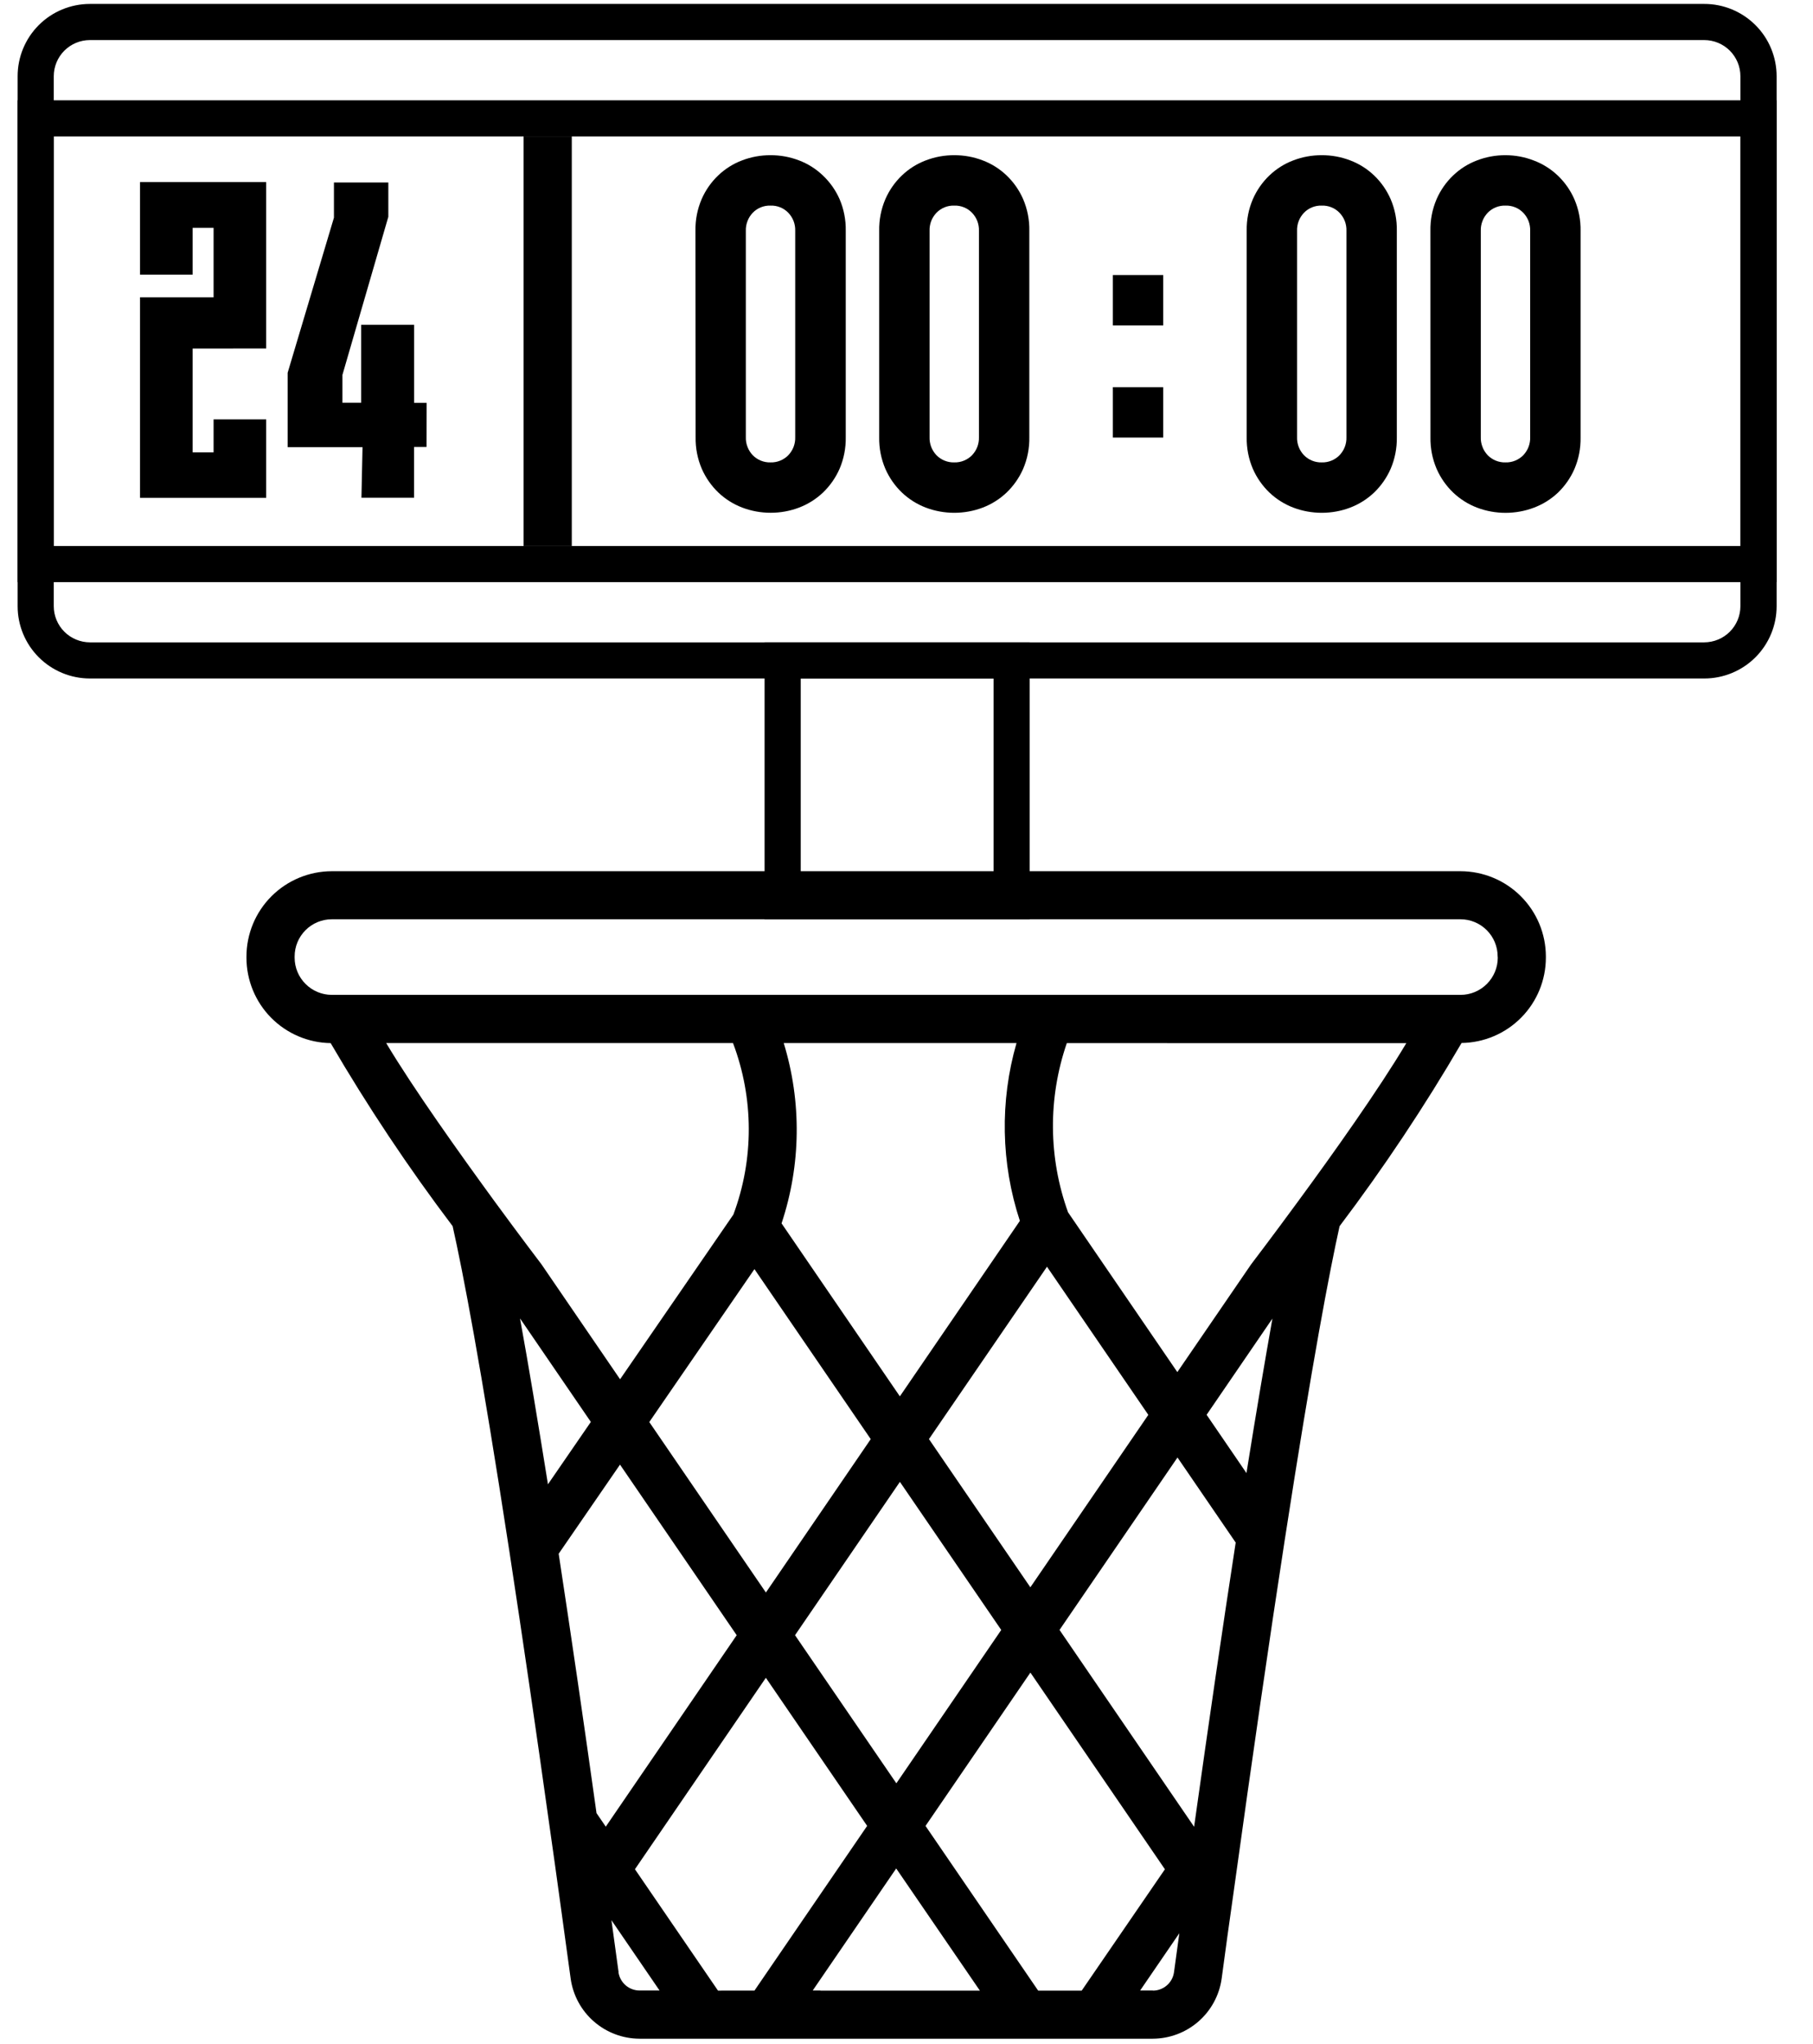
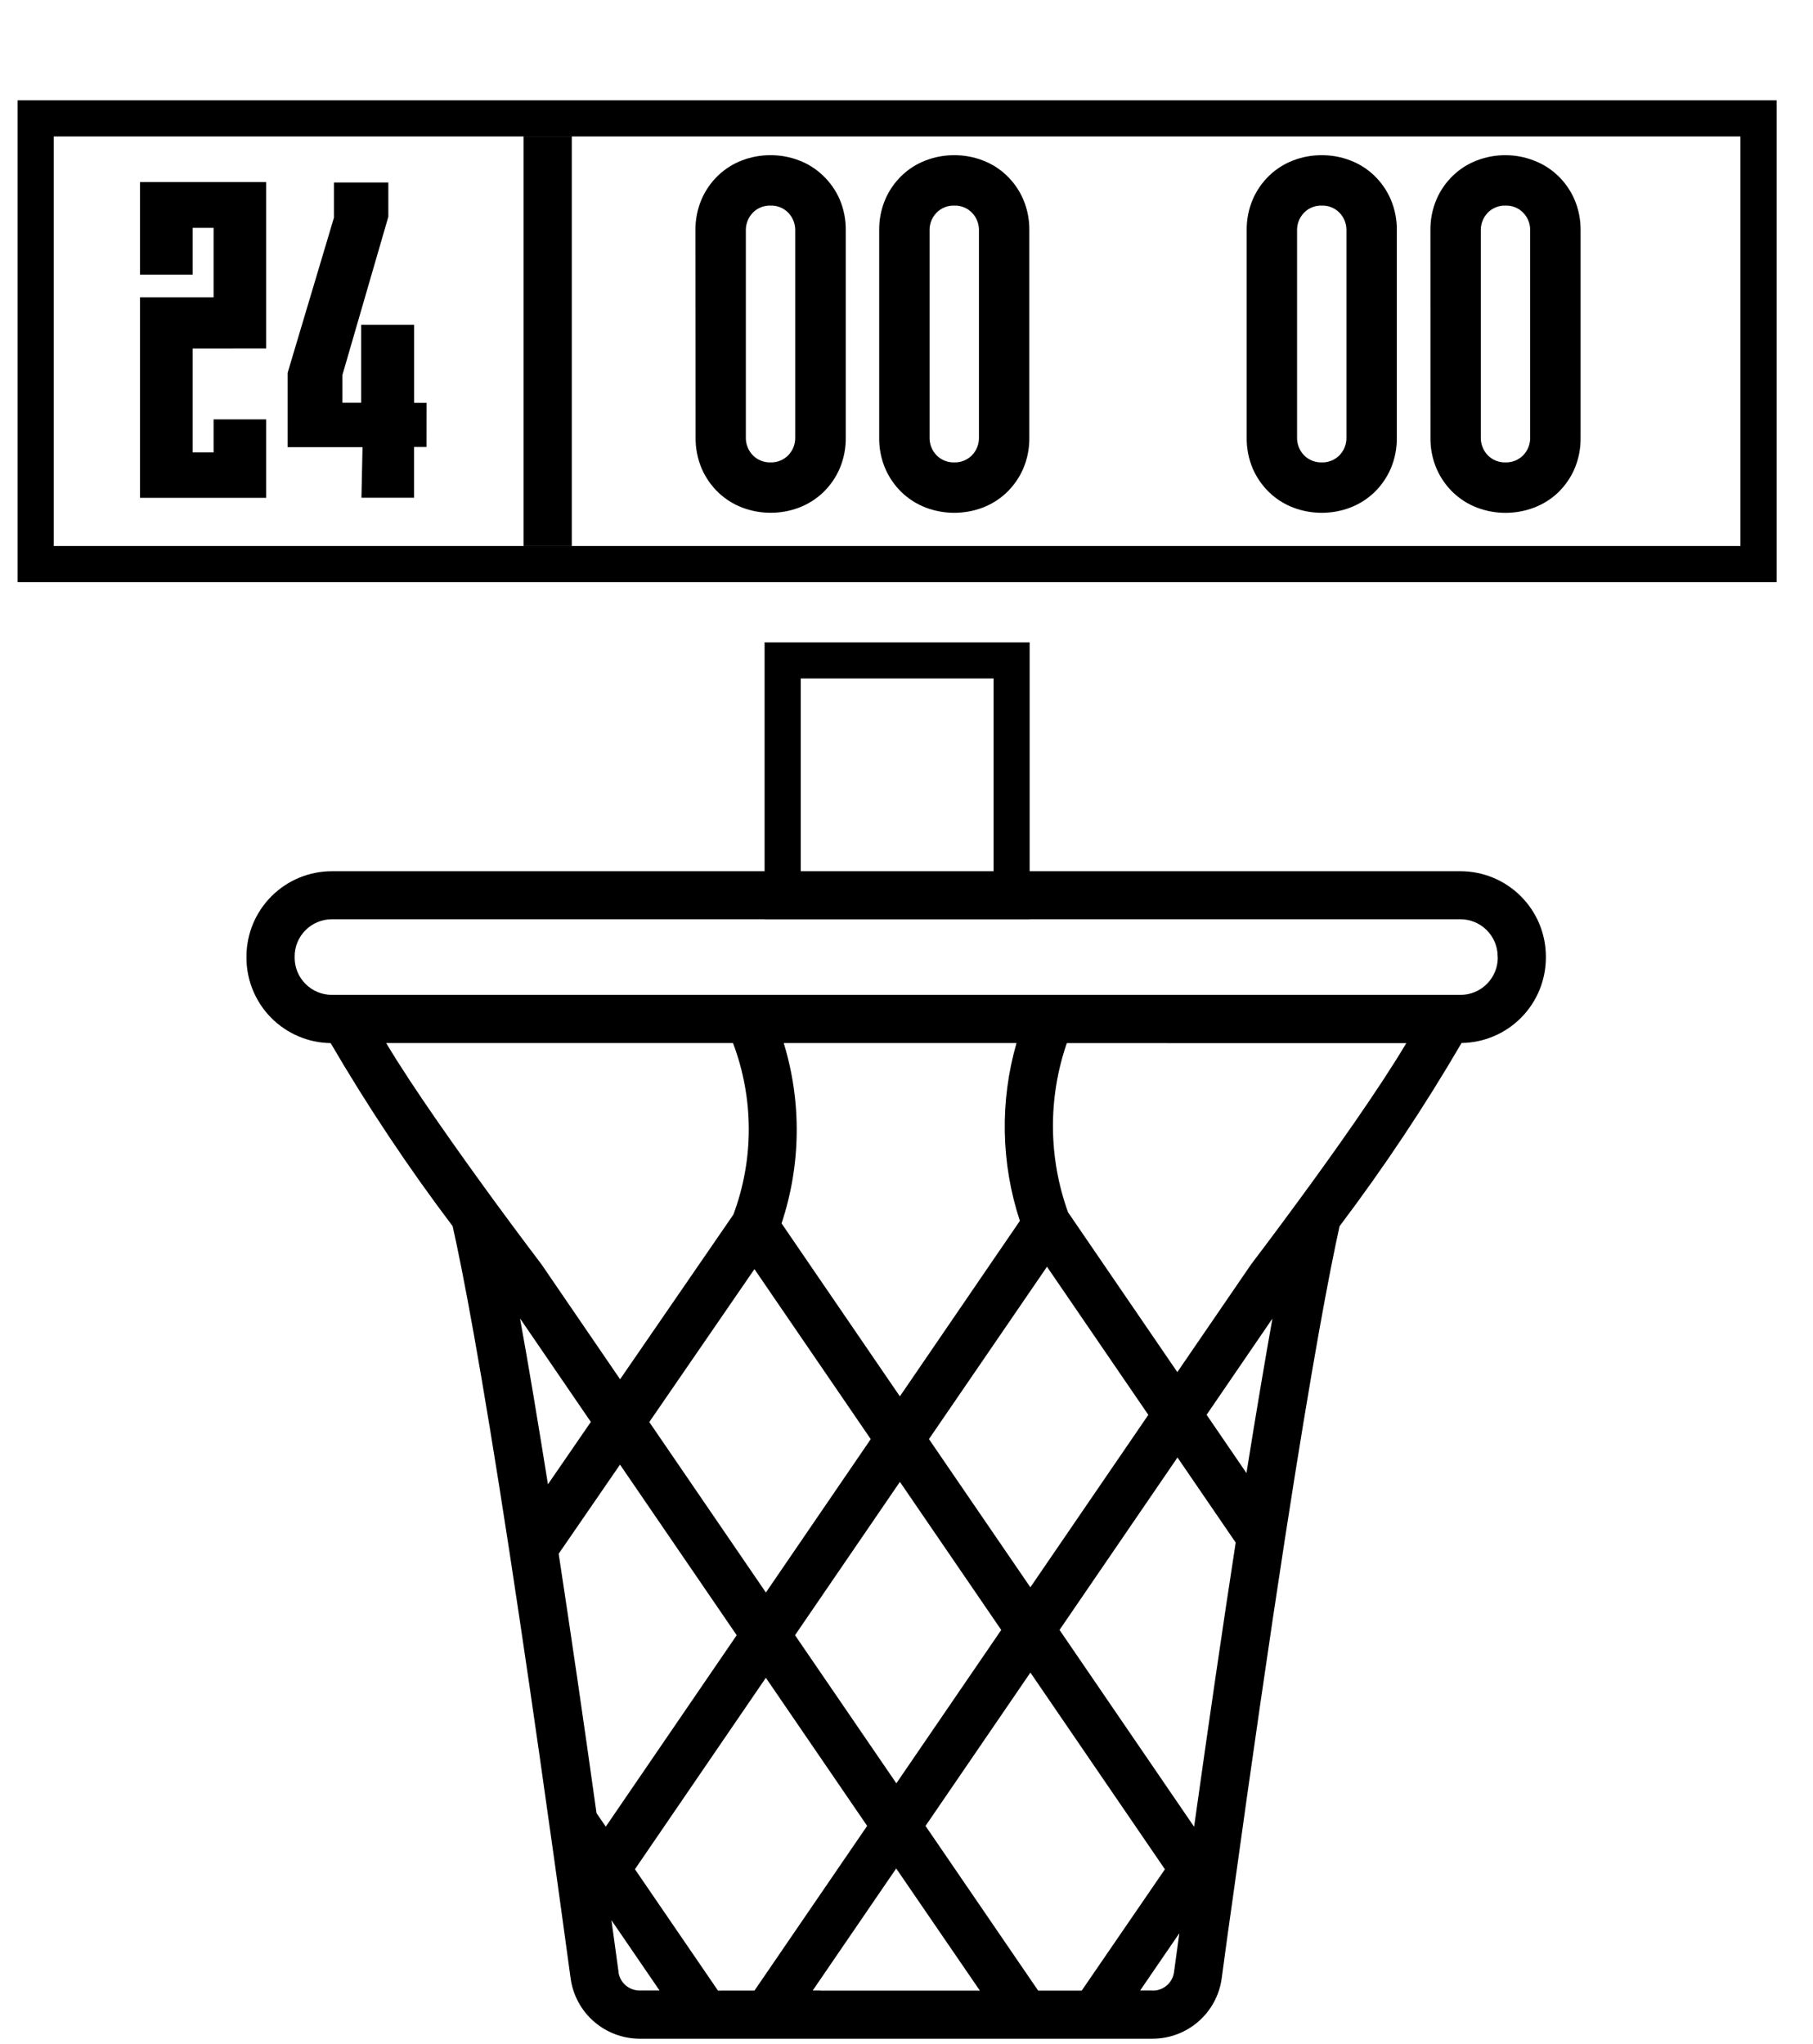
<svg xmlns="http://www.w3.org/2000/svg" width="47" height="53" viewBox="0 0 47 53" fill="none">
  <path d="M37.863 22.589H8.602C8.015 22.59 7.453 22.823 7.038 23.238C6.623 23.653 6.39 24.215 6.389 24.802V24.834C6.39 25.415 6.619 25.973 7.027 26.387C7.436 26.801 7.991 27.038 8.572 27.046C9.531 28.689 10.587 30.274 11.734 31.792C11.996 32.955 12.457 35.347 13.206 40.229C13.558 42.536 13.897 44.858 14.243 47.329C14.336 47.98 14.431 48.656 14.527 49.359L14.544 49.482C14.625 50.071 14.709 50.678 14.794 51.304C14.855 51.734 15.068 52.129 15.396 52.414C15.724 52.7 16.143 52.858 16.578 52.86H29.885C30.32 52.858 30.741 52.7 31.068 52.414C31.396 52.128 31.61 51.733 31.67 51.302C31.77 50.554 31.87 49.83 31.97 49.133C32.462 45.58 32.911 42.487 33.304 39.939C34.023 35.283 34.471 32.948 34.727 31.793C35.874 30.274 36.93 28.688 37.889 27.043C38.471 27.035 39.026 26.799 39.435 26.385C39.845 25.971 40.074 25.413 40.075 24.831V24.799C40.074 24.213 39.84 23.651 39.425 23.237C39.011 22.823 38.449 22.59 37.863 22.589ZM36.457 27.047C35.749 28.237 34.557 29.917 33.649 31.152L33.633 31.174C32.96 32.092 32.453 32.757 32.44 32.774L32.421 32.801L30.521 35.576L27.688 31.433C27.177 30.017 27.166 28.469 27.656 27.046L36.457 27.047ZM32.313 38.194L31.28 36.683L32.986 34.188C32.802 35.222 32.578 36.536 32.313 38.194ZM26.913 51.613L23.993 47.343L26.712 43.367L30.199 48.467L28.042 51.613H26.913ZM18.613 51.613L16.46 48.466L19.854 43.502L22.48 47.342L19.559 51.612L18.613 51.613ZM13.486 34.191L15.317 36.868L14.205 38.485C13.94 36.834 13.702 35.394 13.482 34.191H13.486ZM19.558 32.906L22.573 37.314L19.855 41.291L16.832 36.871L19.558 32.906ZM19.098 42.398L15.704 47.362L15.464 47.011C15.138 44.677 14.816 42.472 14.483 40.286L16.073 37.975L19.098 42.398ZM20.61 42.398L23.329 38.422L25.956 42.262L23.237 46.238L20.61 42.398ZM27.142 32.844L29.769 36.685L26.711 41.156L24.082 37.313L27.142 32.844ZM30.96 47.352L30.953 47.361L27.467 42.261L30.525 37.79L32.034 39.996C31.709 42.103 31.348 44.569 30.958 47.35L30.96 47.352ZM26.441 31.652L23.328 36.205L20.261 31.72C20.765 30.205 20.785 28.57 20.317 27.044H26.352C25.917 28.555 25.948 30.162 26.439 31.655L26.441 31.652ZM19.002 27.044C19.544 28.476 19.548 30.057 19.012 31.492L16.075 35.762L14.049 32.799L14.03 32.772C14.016 32.754 13.506 32.084 12.83 31.161L12.821 31.149C11.921 29.914 10.721 28.234 10.011 27.044H19.002ZM16.036 51.135C15.974 50.675 15.912 50.228 15.851 49.787L17.098 51.61H16.582C16.449 51.61 16.32 51.563 16.22 51.476C16.119 51.389 16.053 51.269 16.033 51.138L16.036 51.135ZM21.269 51.61H21.069L23.233 48.446L25.402 51.613H21.271L21.269 51.61ZM29.889 51.61H29.557L30.573 50.125C30.527 50.457 30.482 50.792 30.435 51.134C30.417 51.267 30.352 51.388 30.251 51.476C30.15 51.564 30.021 51.613 29.887 51.613L29.889 51.61ZM38.828 24.831C38.828 25.087 38.726 25.331 38.545 25.512C38.365 25.693 38.12 25.795 37.864 25.795H8.602C8.346 25.795 8.101 25.693 7.921 25.512C7.74 25.331 7.638 25.087 7.638 24.831V24.799C7.638 24.543 7.74 24.298 7.921 24.117C8.101 23.937 8.346 23.835 8.602 23.835H37.861C38.117 23.835 38.362 23.937 38.542 24.117C38.723 24.298 38.825 24.543 38.825 24.799L38.828 24.831Z" fill="black" />
  <path d="M20.758 17.591V22.9H25.758V17.591H20.758ZM19.821 16.654H26.692V23.837H19.821V16.654Z" fill="black" />
-   <path d="M2.331 1.039C2.083 1.039 1.844 1.138 1.669 1.313C1.493 1.489 1.394 1.727 1.394 1.976V15.718C1.394 15.966 1.493 16.204 1.669 16.38C1.844 16.555 2.083 16.654 2.331 16.655H44.181C44.429 16.654 44.668 16.555 44.843 16.38C45.019 16.204 45.118 15.966 45.118 15.718V1.976C45.118 1.727 45.019 1.489 44.843 1.313C44.668 1.138 44.429 1.039 44.181 1.039H2.331ZM2.331 0.102H44.181C44.427 0.101 44.671 0.15 44.899 0.244C45.126 0.338 45.333 0.476 45.507 0.65C45.682 0.824 45.82 1.03 45.914 1.258C46.008 1.485 46.057 1.729 46.057 1.976V15.718C46.057 15.964 46.009 16.207 45.914 16.435C45.82 16.662 45.682 16.869 45.508 17.043C45.334 17.217 45.127 17.355 44.9 17.449C44.673 17.543 44.429 17.592 44.183 17.592H2.331C1.834 17.592 1.357 17.394 1.006 17.043C0.654 16.691 0.457 16.215 0.457 15.718L0.457 1.976C0.457 1.479 0.654 1.002 1.006 0.65C1.357 0.299 1.834 0.102 2.331 0.102Z" fill="black" />
  <path d="M1.394 3.538V14.157H45.118V3.538H1.394ZM0.457 2.601H46.057V15.094H0.457V2.601Z" fill="black" />
  <path d="M13.574 3.536H14.823V14.155H13.574V3.536Z" fill="black" />
  <path d="M6.9 9.035V4.721H3.63V7.121H4.994V5.908H5.537V7.708H3.63V12.908H6.9V10.874H5.537V11.729H4.994V9.037L6.9 9.035ZM11.06 10.445H10.736V8.421H9.362V10.443H8.877V9.721L10.067 5.621V4.731H8.657V5.644L7.457 9.665V11.595H9.398L9.37 12.906H10.734V11.589H11.058L11.06 10.445Z" fill="black" />
  <path d="M18.029 5.984C18.024 5.702 18.078 5.423 18.189 5.164C18.29 4.932 18.436 4.723 18.618 4.549C18.797 4.378 19.008 4.245 19.239 4.158C19.474 4.068 19.724 4.023 19.975 4.024C20.227 4.023 20.476 4.068 20.711 4.158C20.942 4.245 21.153 4.378 21.332 4.549C21.515 4.723 21.663 4.931 21.765 5.163C21.876 5.422 21.93 5.701 21.925 5.983V11.335C21.93 11.616 21.876 11.896 21.765 12.155C21.664 12.386 21.518 12.595 21.336 12.77C21.157 12.94 20.946 13.073 20.715 13.161C20.48 13.25 20.23 13.296 19.979 13.295C19.728 13.296 19.478 13.25 19.243 13.161C19.012 13.073 18.801 12.94 18.622 12.77C18.44 12.595 18.294 12.386 18.193 12.155C18.082 11.896 18.028 11.616 18.033 11.335L18.029 5.984ZM19.335 11.336C19.332 11.421 19.347 11.507 19.378 11.587C19.408 11.667 19.455 11.741 19.514 11.803C19.574 11.864 19.645 11.912 19.725 11.944C19.804 11.976 19.89 11.992 19.975 11.989C20.061 11.992 20.146 11.976 20.225 11.944C20.305 11.912 20.376 11.864 20.436 11.803C20.495 11.741 20.542 11.667 20.573 11.587C20.603 11.507 20.618 11.421 20.615 11.336V5.984C20.618 5.898 20.603 5.812 20.573 5.732C20.542 5.652 20.495 5.579 20.436 5.517C20.376 5.455 20.305 5.407 20.225 5.375C20.146 5.343 20.061 5.328 19.975 5.331C19.89 5.328 19.804 5.343 19.725 5.375C19.645 5.407 19.574 5.455 19.514 5.517C19.455 5.579 19.408 5.652 19.378 5.732C19.347 5.812 19.332 5.898 19.335 5.984V11.336ZM22.792 5.984C22.787 5.702 22.841 5.423 22.952 5.164C23.053 4.932 23.199 4.723 23.381 4.549C23.56 4.378 23.771 4.245 24.002 4.158C24.237 4.068 24.487 4.023 24.738 4.024C24.989 4.023 25.239 4.068 25.474 4.158C25.705 4.245 25.916 4.378 26.095 4.549C26.277 4.723 26.423 4.932 26.524 5.164C26.635 5.423 26.689 5.702 26.684 5.984V11.336C26.689 11.617 26.635 11.897 26.524 12.156C26.423 12.387 26.277 12.596 26.095 12.771C25.916 12.941 25.705 13.074 25.474 13.162C25.239 13.251 24.989 13.296 24.738 13.296C24.487 13.296 24.237 13.251 24.002 13.162C23.771 13.074 23.56 12.941 23.381 12.771C23.199 12.596 23.053 12.387 22.952 12.156C22.841 11.897 22.787 11.617 22.792 11.336V5.984ZM24.098 11.336C24.095 11.421 24.11 11.507 24.14 11.587C24.171 11.667 24.218 11.741 24.277 11.803C24.337 11.864 24.408 11.912 24.488 11.944C24.567 11.976 24.652 11.992 24.738 11.989C24.824 11.992 24.909 11.976 24.988 11.944C25.068 11.912 25.139 11.864 25.199 11.803C25.258 11.741 25.305 11.667 25.336 11.587C25.366 11.507 25.381 11.421 25.378 11.336V5.984C25.381 5.898 25.366 5.812 25.336 5.732C25.305 5.652 25.258 5.579 25.199 5.517C25.139 5.455 25.068 5.407 24.988 5.375C24.909 5.343 24.824 5.328 24.738 5.331C24.652 5.328 24.567 5.343 24.488 5.375C24.408 5.407 24.337 5.455 24.277 5.517C24.218 5.579 24.171 5.652 24.14 5.732C24.11 5.812 24.095 5.898 24.098 5.984V11.336ZM32.319 5.984C32.314 5.702 32.368 5.423 32.479 5.164C32.58 4.932 32.726 4.723 32.908 4.549C33.087 4.378 33.298 4.245 33.529 4.158C33.764 4.068 34.014 4.023 34.265 4.024C34.517 4.023 34.766 4.068 35.001 4.158C35.232 4.245 35.443 4.378 35.622 4.549C35.804 4.723 35.95 4.932 36.051 5.164C36.162 5.423 36.216 5.702 36.211 5.984V11.336C36.216 11.617 36.162 11.897 36.051 12.156C35.95 12.387 35.804 12.596 35.622 12.771C35.443 12.941 35.232 13.074 35.001 13.162C34.766 13.251 34.517 13.296 34.265 13.296C34.014 13.296 33.764 13.251 33.529 13.162C33.298 13.074 33.087 12.941 32.908 12.771C32.726 12.596 32.58 12.387 32.479 12.156C32.368 11.897 32.314 11.617 32.319 11.336V5.984ZM33.625 11.336C33.622 11.421 33.637 11.507 33.667 11.587C33.698 11.667 33.745 11.741 33.804 11.803C33.864 11.864 33.935 11.912 34.015 11.944C34.094 11.976 34.179 11.992 34.265 11.989C34.351 11.992 34.436 11.976 34.515 11.944C34.595 11.912 34.666 11.864 34.726 11.803C34.785 11.741 34.832 11.667 34.863 11.587C34.893 11.507 34.908 11.421 34.905 11.336V5.984C34.908 5.898 34.893 5.812 34.863 5.732C34.832 5.652 34.785 5.579 34.726 5.517C34.666 5.455 34.595 5.407 34.515 5.375C34.436 5.343 34.351 5.328 34.265 5.331C34.179 5.328 34.094 5.343 34.015 5.375C33.935 5.407 33.864 5.455 33.804 5.517C33.745 5.579 33.698 5.652 33.667 5.732C33.637 5.812 33.622 5.898 33.625 5.984V11.336ZM37.082 5.984C37.077 5.702 37.131 5.423 37.242 5.164C37.343 4.932 37.489 4.723 37.671 4.549C37.85 4.378 38.061 4.245 38.292 4.158C38.527 4.068 38.777 4.023 39.028 4.024C39.28 4.024 39.53 4.071 39.765 4.163C39.996 4.25 40.207 4.383 40.386 4.554C40.568 4.728 40.714 4.937 40.815 5.169C40.926 5.428 40.98 5.707 40.975 5.989V11.341C40.98 11.622 40.926 11.902 40.815 12.161C40.714 12.392 40.568 12.601 40.386 12.776C40.207 12.945 39.996 13.076 39.765 13.163C39.53 13.252 39.281 13.297 39.029 13.297C38.778 13.297 38.528 13.252 38.293 13.163C38.062 13.075 37.851 12.942 37.672 12.772C37.49 12.597 37.344 12.388 37.243 12.157C37.132 11.898 37.078 11.618 37.083 11.337L37.082 5.984ZM38.388 11.336C38.385 11.421 38.4 11.507 38.431 11.587C38.461 11.667 38.508 11.741 38.567 11.803C38.627 11.864 38.698 11.912 38.778 11.944C38.857 11.976 38.943 11.992 39.028 11.989C39.114 11.992 39.199 11.976 39.278 11.944C39.358 11.912 39.429 11.864 39.489 11.803C39.548 11.741 39.595 11.667 39.626 11.587C39.656 11.507 39.671 11.421 39.668 11.336V5.984C39.671 5.898 39.656 5.812 39.626 5.732C39.595 5.652 39.548 5.579 39.489 5.517C39.429 5.455 39.358 5.407 39.278 5.375C39.199 5.343 39.114 5.328 39.028 5.331C38.943 5.328 38.857 5.343 38.778 5.375C38.698 5.407 38.627 5.455 38.567 5.517C38.508 5.579 38.461 5.652 38.431 5.732C38.4 5.812 38.385 5.898 38.388 5.984V11.336Z" fill="black" />
-   <path d="M28.849 11.345V10.039H30.155V11.345H28.849ZM28.849 8.438V7.132H30.155V8.438H28.849Z" fill="black" />
</svg>